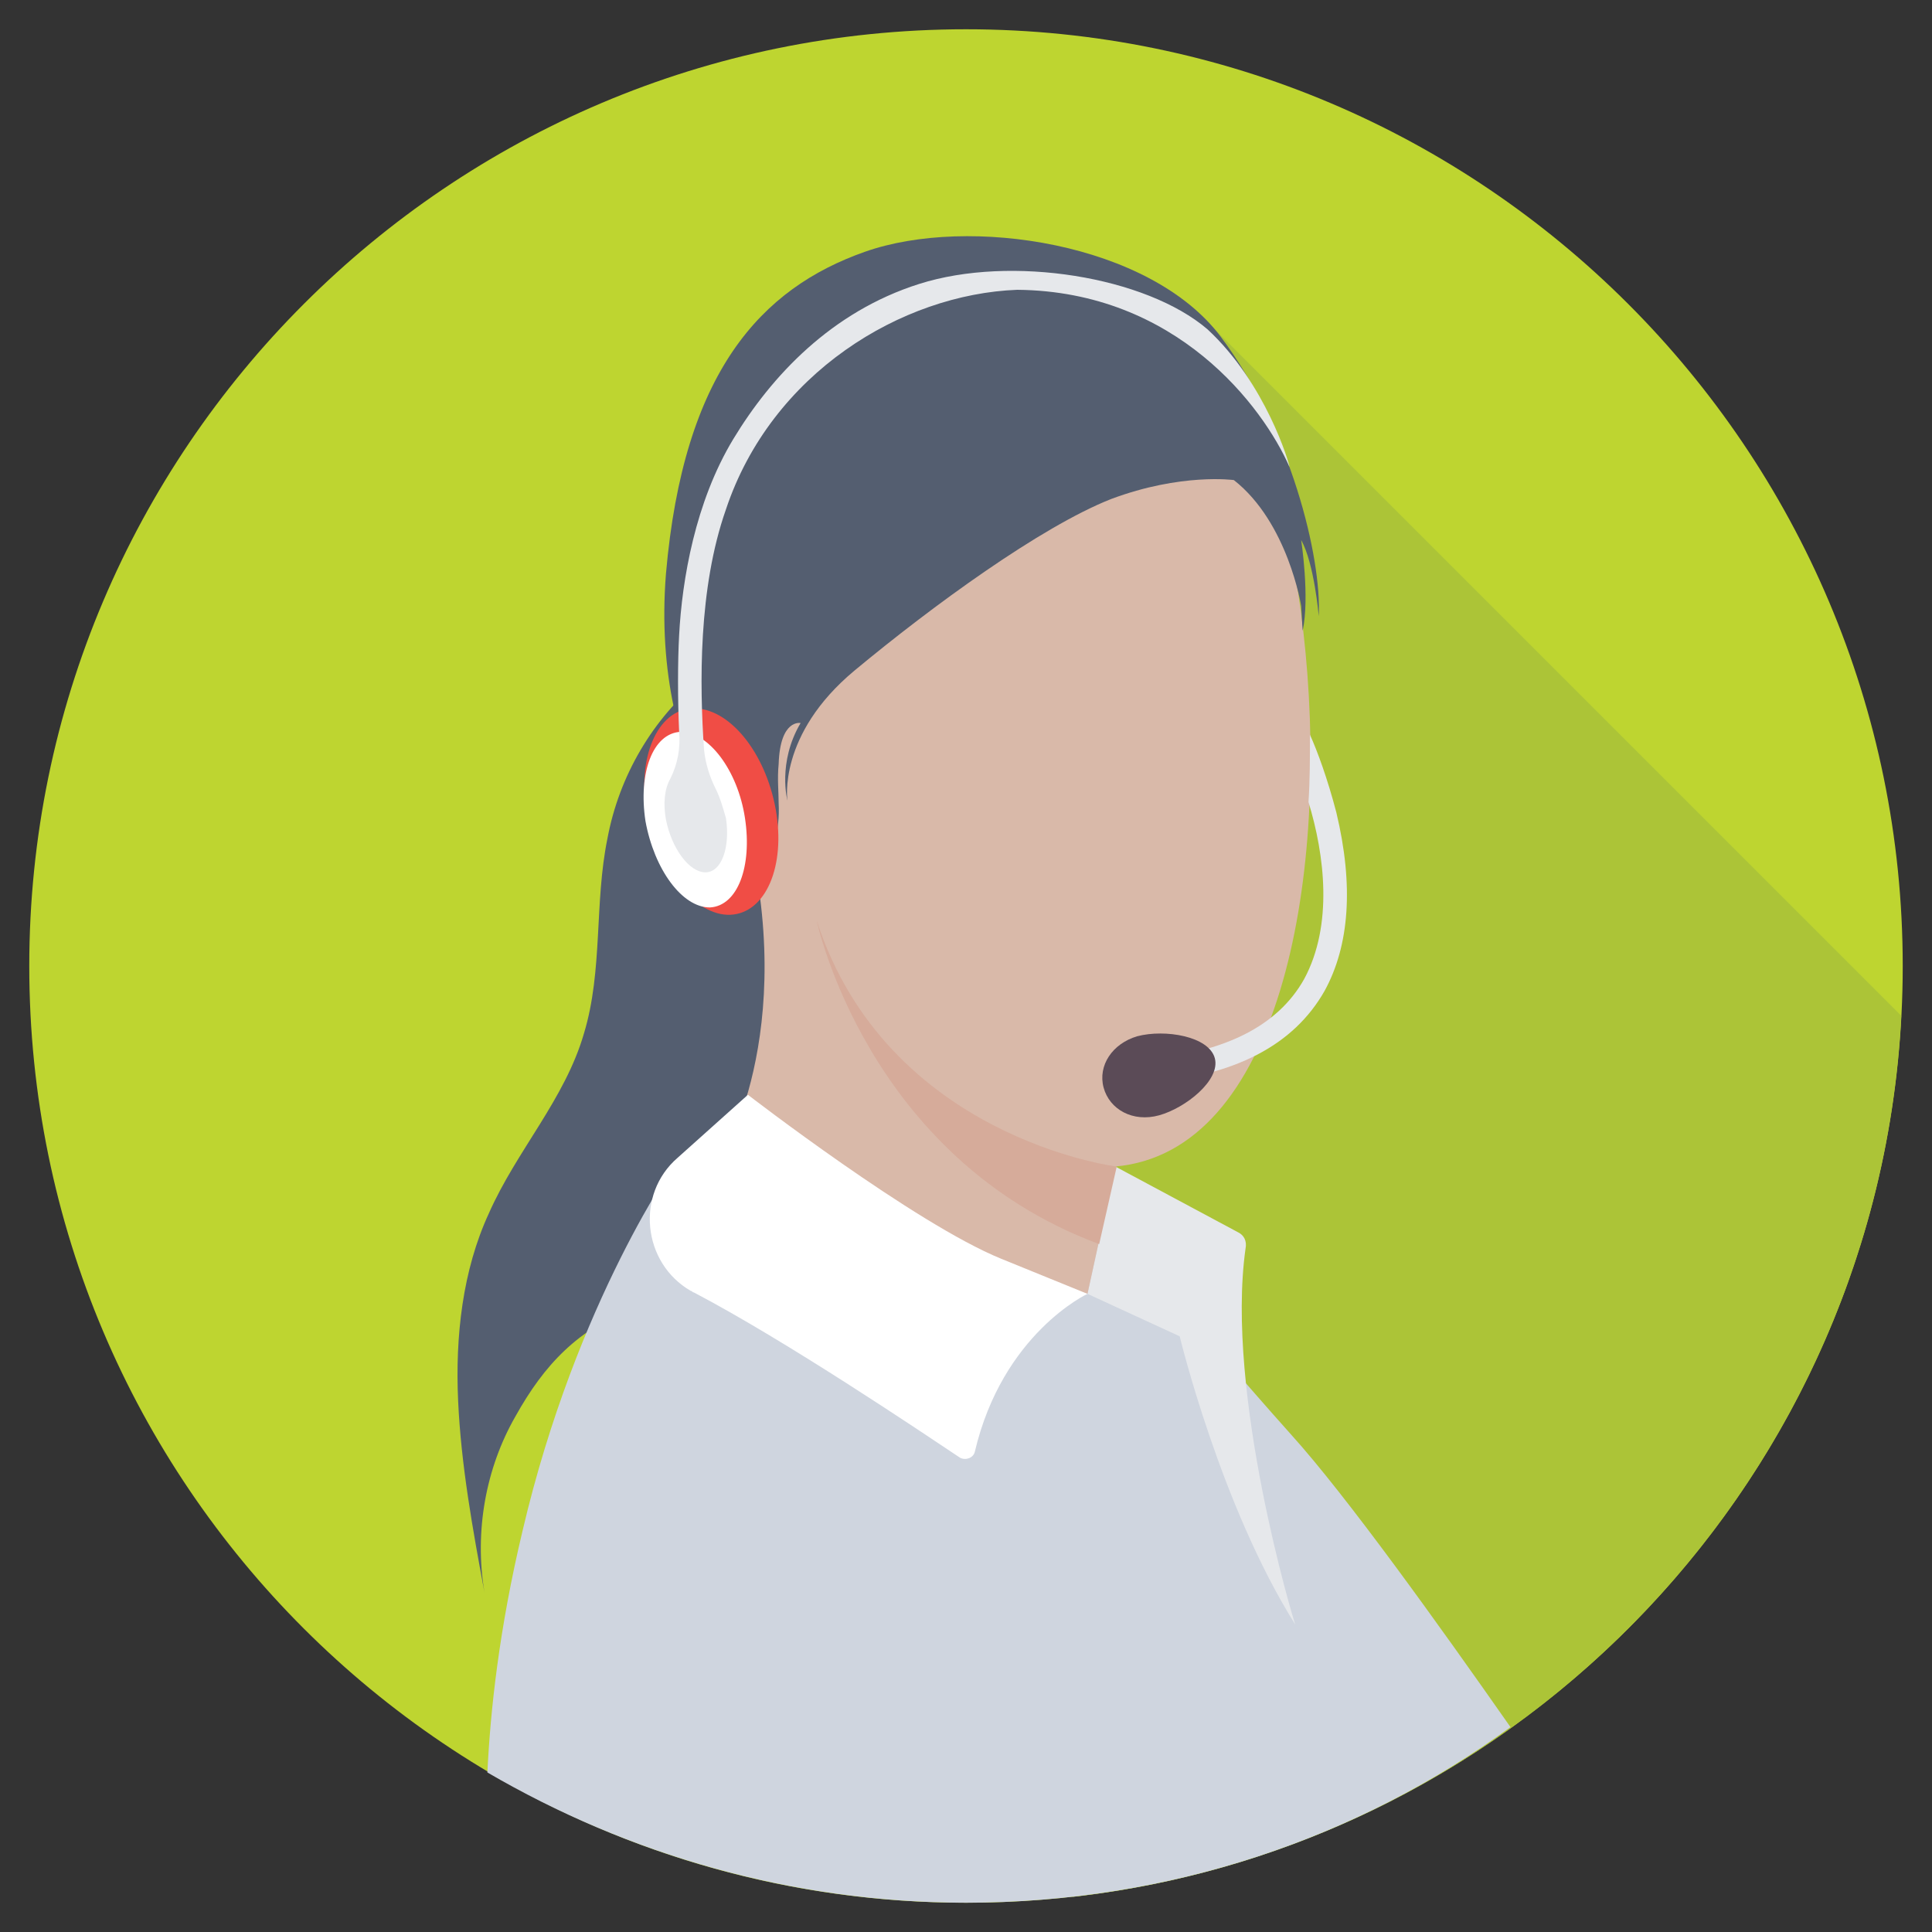
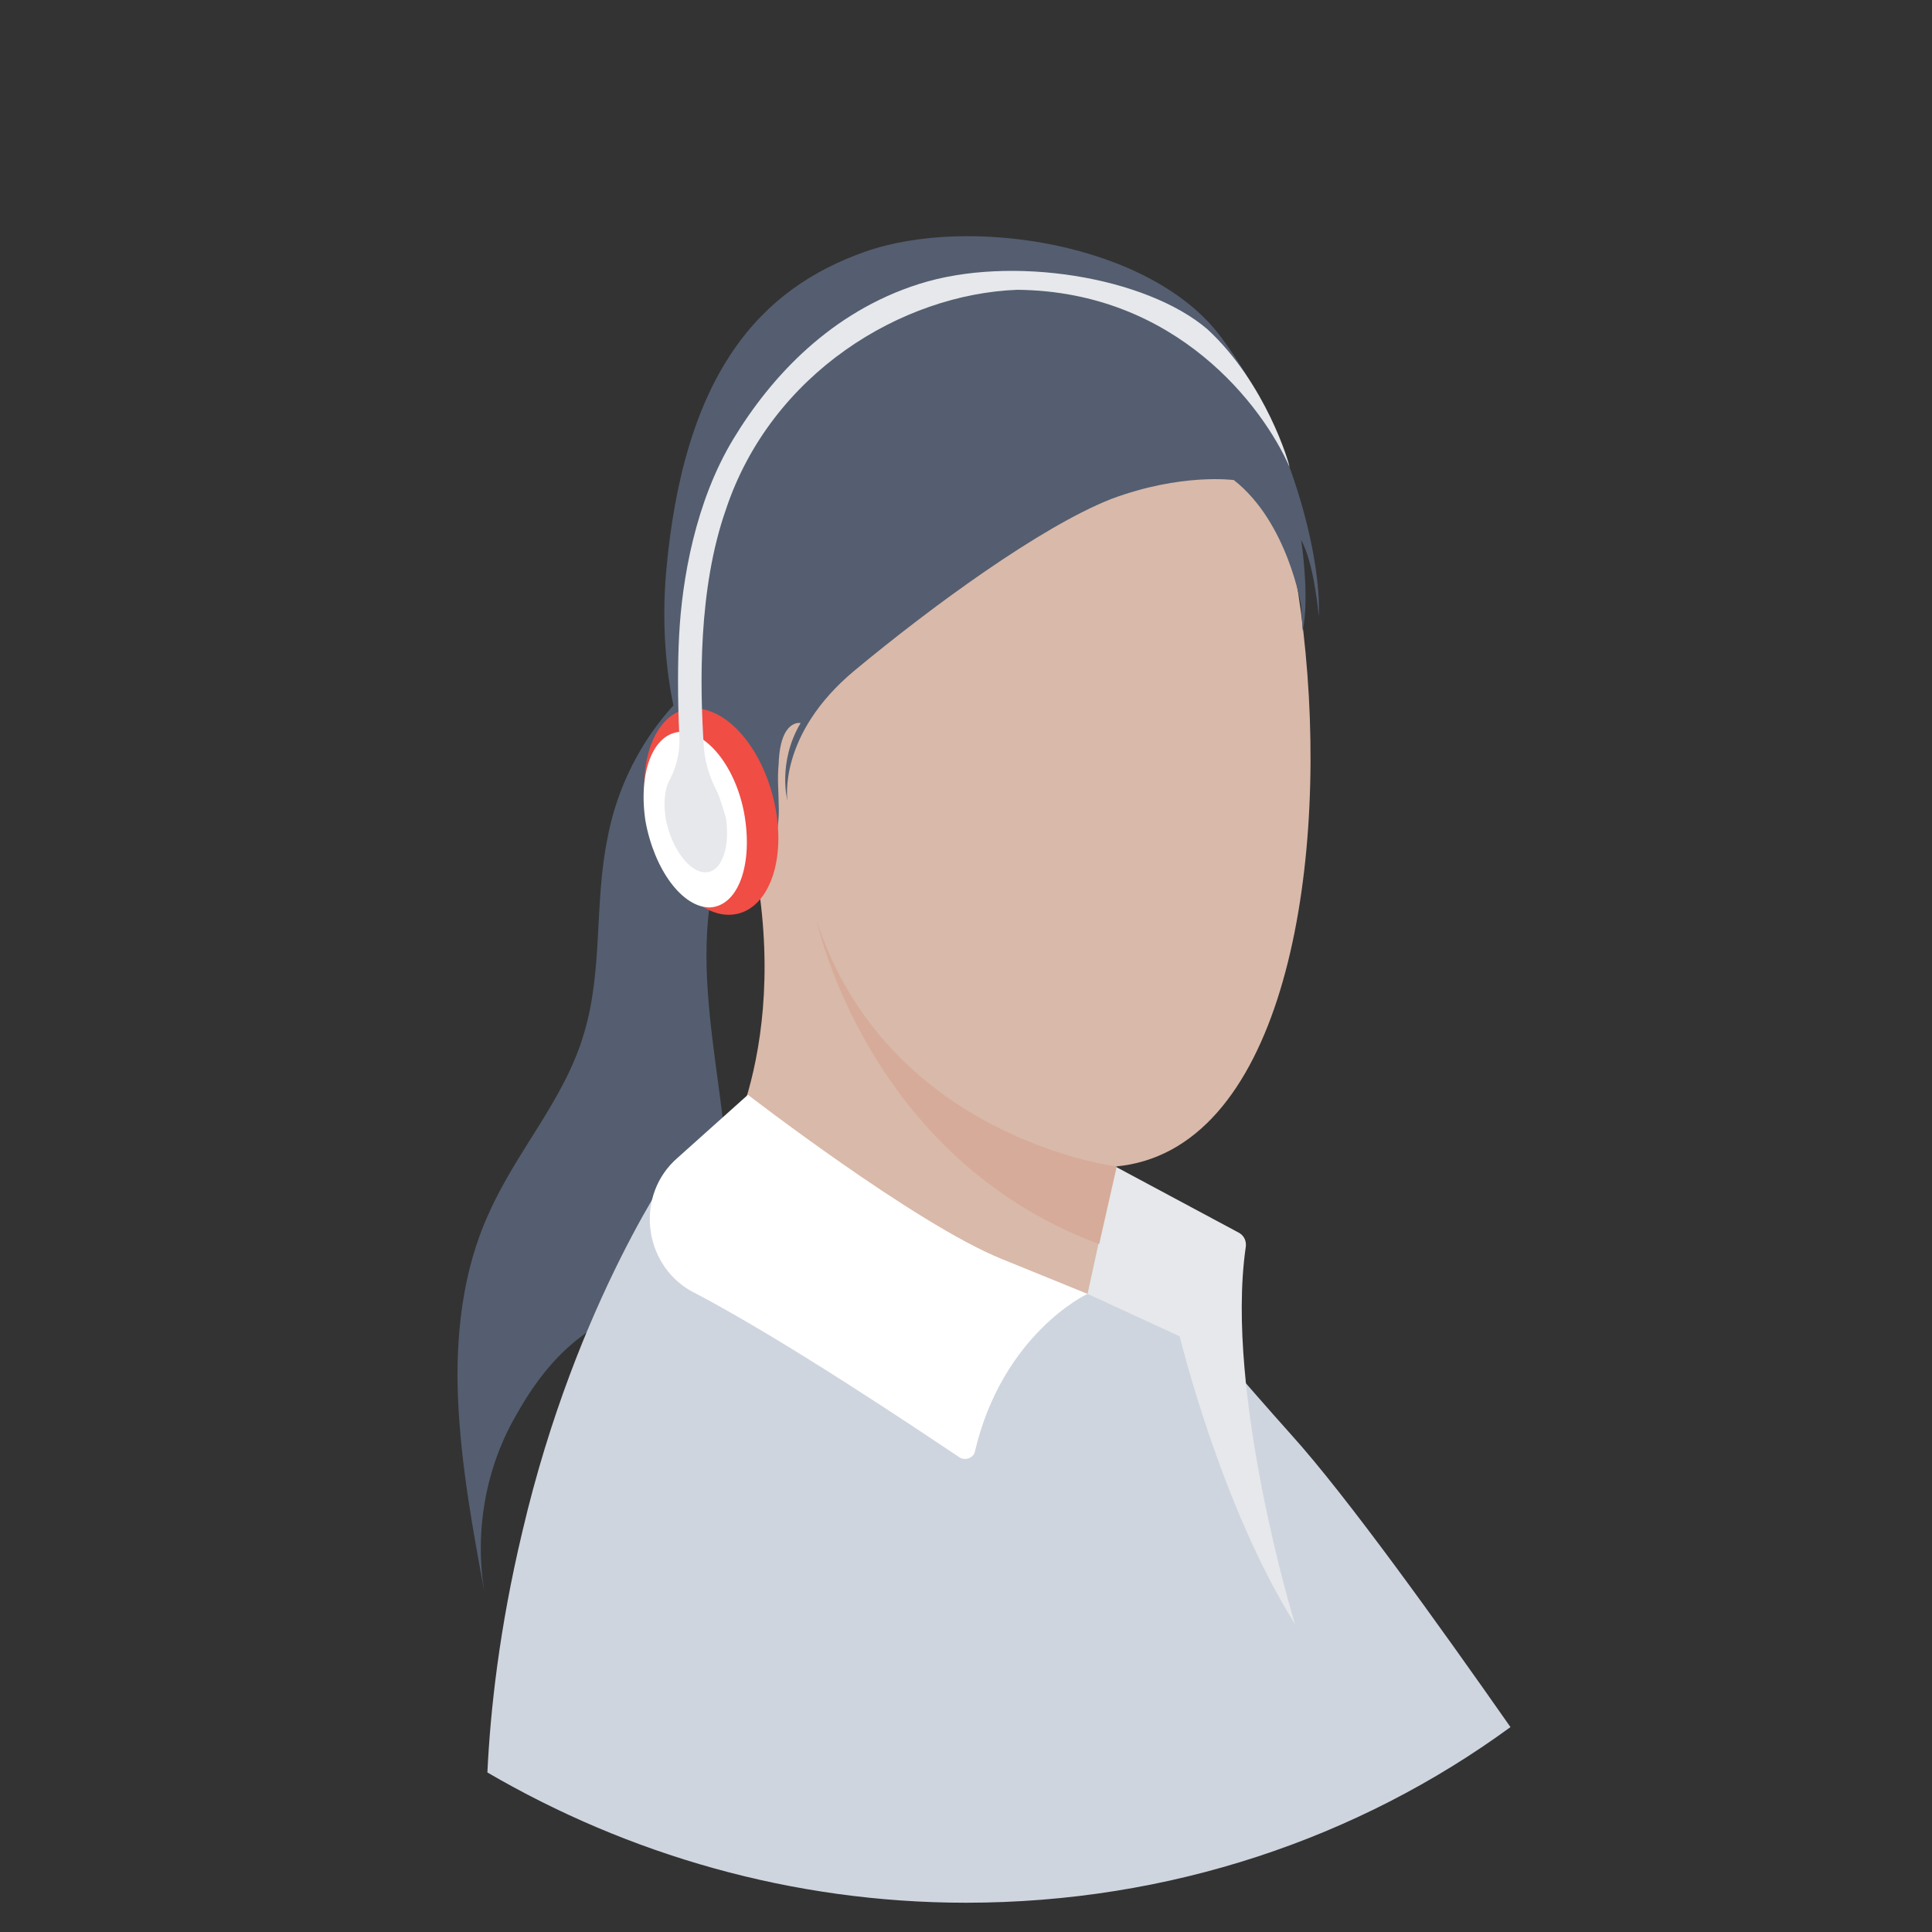
<svg xmlns="http://www.w3.org/2000/svg" id="Layer_1" style="enable-background:new 0 0 132 132;" version="1.1" viewBox="0 0 132 132" xml:space="preserve">
  <rect x="0" y="0" width="132" height="132" fill="#333333" stroke="none" />
  <style type="text/css">
	.st0{fill:#6B5969;}
	.st1{fill:#5B4B57;}
	.st2{fill:#D6AB9A;}
	.st3{fill:#F6AF1A;}
	.st4{fill:#D9B9A9;}
	.st5{fill:#454E5C;}
	.st6{fill:#F15F5E;}
	.st7{fill:#FFCD0A;}
	.st8{fill:#E6E8EB;}
	.st9{fill:#FFFFFF;}
	.st10{fill:#42A3DB;}
	.st11{fill:#347CBE;}
	.st12{fill:#FCD65E;}
	.st13{fill:#95CECD;}
	.st14{fill:#4D4D79;}
	.st15{fill:#545B86;}
	.st16{fill:#CFD5DF;}
	.st17{fill:#ACB2B9;}
	.st18{fill:#C6DFDC;}
	.st19{fill:#545E70;}
	.st20{fill:#DEA075;}
	.st21{fill:#C27E5D;}
	.st22{fill:#029A9C;}
	.st23{fill:#05B0A6;}
	.st24{fill:#8663A7;}
	.st25{fill:#6D558C;}
	.st26{fill:#6D9583;}
	.st27{fill:#55816C;}
	.st28{fill:#BED530;}
	.st29{fill:#ACC437;}
	.st30{fill:#626C77;}
	.st31{fill:#17B6EA;}
	.st32{fill:#F49C20;}
	.st33{fill:#EC7B24;}
	.st34{fill:#1F68B0;}
	.st35{fill:#2A519C;}
	.st36{fill:#A34A9B;}
	.st37{fill:#893886;}
	.st38{fill:#3D9C46;}
	.st39{fill:#1C8141;}
	.st40{fill:#49C7EF;}
	.st41{fill:#7D6C7C;}
	.st42{fill:#6FA3BA;}
	.st43{fill:#4B93AC;}
	.st44{fill:#E2247E;}
	.st45{fill:#F06197;}
	.st46{fill:#F04D45;}
	.st47{fill:#CD2F30;}
	.st48{fill:#2F81C4;}
	.st49{fill:#D28F29;}
	.st50{fill:#6EA4BB;}
	.st51{fill:#EE3E88;}
	.st52{fill:#8ABCCE;}
	.st53{fill:#0795CE;}
	.st54{fill:#CB9A89;}
	.st55{fill:#F8CC54;}
	.st56{fill:#C99785;}
	.st57{fill:#606A9C;}
	.st58{fill:#D7E14A;}
	.st59{fill:#53B95A;}
	.st60{fill:#5F4F5F;}
	.st61{fill:#3B3B5F;}
	.st62{fill:#DBBFB4;}
	.st63{fill:#94B53D;}
	.st64{fill:#636B93;}
	.st65{fill:#CDA090;}
	.st66{fill:#F1B11D;}
	.st67{fill:#F4A61D;}
	.st68{fill:#5C648D;}
	.st69{fill:#474771;}
	.st70{fill:#CF9F92;}
	.st71{fill:none;stroke:#05B0A6;stroke-miterlimit:10;}
	.st72{fill:#414169;}
	.st73{fill:none;}
</style>
  <g>
    <g>
      <g>
-         <path class="st28" d="M130,66c0,35.4-28.7,64-64,64c-35.3,0-64-28.6-64-64C2,30.7,30.7,2,66,2C101.3,2,130,30.7,130,66z" />
-       </g>
+         </g>
    </g>
    <g>
      <g>
-         <path class="st29" d="M129.9,69.4L82.8,22.3L73.3,36v93.6C104.1,126.1,128.3,100.7,129.9,69.4z" />
-       </g>
+         </g>
    </g>
    <g>
      <g>
        <g>
          <g>
-             <ellipse class="st19" cx="51" cy="69.2" rx="7.1" ry="16.4" transform="matrix(1 -2.479125e-002 2.479125e-002 1 -1.701 1.286)" />
-           </g>
+             </g>
        </g>
      </g>
      <g>
        <g>
          <g>
            <path class="st19" d="M37.4,100.5c5.8-1.9,10.3-6.9,11.8-12.8c2.1-8.6-2.1-17.9-0.6-26.6c1-5.7,4.5-10.9,9.5-13.8       c-2-1.4-4.8-3-7.1-2.6c-1.2,0.2-2.2,0.9-3.1,1.7c-3.3,2.7-5.6,6.6-6.4,10.9c-0.9,4.4-0.3,9-1.6,13.3c-1.3,4.5-4.6,8-6.5,12.3       c-1.8,3.9-2.3,8.4-2.1,12.8s1,8.8,1.8,13.1c-0.7-4.2,0.1-8.5,2.1-12c2-3.6,4.3-6,8.2-7.5C41.9,93.3,41,98.1,37.4,100.5" />
          </g>
        </g>
      </g>
      <g>
        <g>
          <path class="st16" d="M66,130c13.9,0,26.8-4.4,37.2-12c-4.9-7-11.2-15.8-15-20c-6.9-7.7-9.1-11.2-16.2-14.9      c-7.1-3.7-25.7-3.9-25.7-3.9s-6.9,9.6-10.6,25.4c-1.6,6.7-2.2,12.3-2.4,16.5C42.9,126.7,54.1,130,66,130z" />
        </g>
      </g>
      <g>
        <g>
          <g>
            <g>
              <path class="st8" d="M88.5,111c-5.1-8.1-7.9-19.7-7.9-19.7l-6.3-2.9l1.9-8.7l8.4,4.5c0.4,0.2,0.6,0.6,0.5,1.1        C83.7,95.2,88.4,110.8,88.5,111z" />
            </g>
          </g>
        </g>
        <g>
          <g>
            <g>
              <path class="st4" d="M76.2,79.7l-1.9,8.7L50,81l-0.8-1.7c0,0,5.5-8.6,1.7-23.3c-3.8-14.7,9.6-28.7,9.6-28.7l22.8,1.4        c0,0,4.4,0.2,5.9,15.9S87.4,78.7,76.2,79.7z" />
            </g>
          </g>
        </g>
      </g>
      <g>
        <g>
          <g>
            <path class="st9" d="M74.3,88.4c0,0-5.8,2.7-7.7,10.8c-0.1,0.4-0.6,0.6-1,0.4c-2.7-1.8-11.9-8-18.2-11.3       c-0.1,0-0.1-0.1-0.2-0.1c-3.3-1.9-3.8-6.6-0.9-9.1l4.8-4.3c0,0,11.4,8.8,17.3,11.2C74.3,88.4,74.3,88.4,74.3,88.4z" />
          </g>
        </g>
      </g>
      <g>
        <g>
          <path class="st2" d="M55.8,62.9c0,0,3.4,16.2,19.3,22.1l1.2-5.3C76.2,79.7,60.6,77.7,55.8,62.9z" />
        </g>
      </g>
      <g>
        <g>
          <g>
            <path class="st19" d="M88.9,41.4c0,0-0.9-5.7-4.6-8.6c0,0-3.6-0.5-8.4,1.3c-4.8,1.9-12.2,7.3-17.5,11.7s-4.6,8.9-4.6,8.9       s-0.7-2.6,0.9-5.3c0,0-1.4-0.3-1.5,2.8c-0.1,1,0,1.9,0,2.7c0.1,1.8-0.4,3.6-1.4,5l0,0c0,0-7.4-6.9-6.3-20.7       c1.2-13.8,6.5-19.5,13.6-22s19.5-0.6,24.3,5.8s6.9,15.1,6.7,19.1c0,0-0.3-3.6-1.2-5.2c0,0,0.6,3.9,0.1,6.2L88.9,41.4z" />
          </g>
        </g>
      </g>
      <g>
        <g>
          <g>
            <g>
              <path class="st46" d="M53,55.3c0.7,3.9-0.7,7.1-3.1,7.2c-2.4,0.1-5-3.1-5.7-6.9s0.7-7.1,3.1-7.2C49.8,48.3,52.3,51.4,53,55.3z        " />
            </g>
          </g>
        </g>
        <g>
          <g>
            <g>
              <path class="st9" d="M50.9,55.9c0.5,3.3-0.5,6-2.4,6.1c-1.9,0-3.8-2.6-4.4-5.9c-0.5-3.3,0.5-6,2.4-6.1        C48.4,50,50.4,52.6,50.9,55.9z" />
            </g>
          </g>
        </g>
        <g>
          <g>
            <g>
              <path class="st8" d="M88.1,31.9c-1.8-4.1-7.7-12-18.6-12.1c-7.9,0.3-16.8,5.7-19.9,15c-1.9,5.4-1.8,12-1.5,16.4        c0.1,1,0.4,1.9,0.8,2.7c0.3,0.6,0.5,1.3,0.7,2c0.3,2-0.3,3.7-1.4,3.7c-1.1,0-2.3-1.6-2.7-3.6c-0.2-1.1-0.1-2.1,0.3-2.8        c0.5-1,0.7-2.1,0.6-3.2c-0.1-2.2-0.1-4.8,0-6.6c0.2-3.8,1.1-9.1,3.7-13.4s6.7-8.7,12.7-10.6c6.3-2,15.5-0.5,19.7,3.1        C86.5,26.2,88.1,31.7,88.1,31.9z" />
            </g>
          </g>
        </g>
      </g>
      <g>
        <g>
          <g>
            <g>
-               <path class="st8" d="M90.5,67.7c-2.1,3.7-6.1,5.8-12.1,6.3l-0.1-1.6c5.4-0.5,9-2.3,10.8-5.5c2-3.7,1.4-8.5,0.3-12.1        c0.1-1.5,0.1-3,0.1-4.6c0.5,1.1,1.2,3,1.8,5.3C92.5,60.5,92.2,64.6,90.5,67.7z" />
-             </g>
+               </g>
          </g>
        </g>
      </g>
      <g>
        <g>
          <g>
-             <path class="st1" d="M83,72.3c0.4,1.5-2,3.4-3.8,3.9c-1.8,0.5-3.4-0.4-3.8-1.9c-0.4-1.5,0.6-3,2.3-3.5       C79.6,70.3,82.6,70.8,83,72.3z" />
-           </g>
+             </g>
        </g>
      </g>
    </g>
  </g>
</svg>